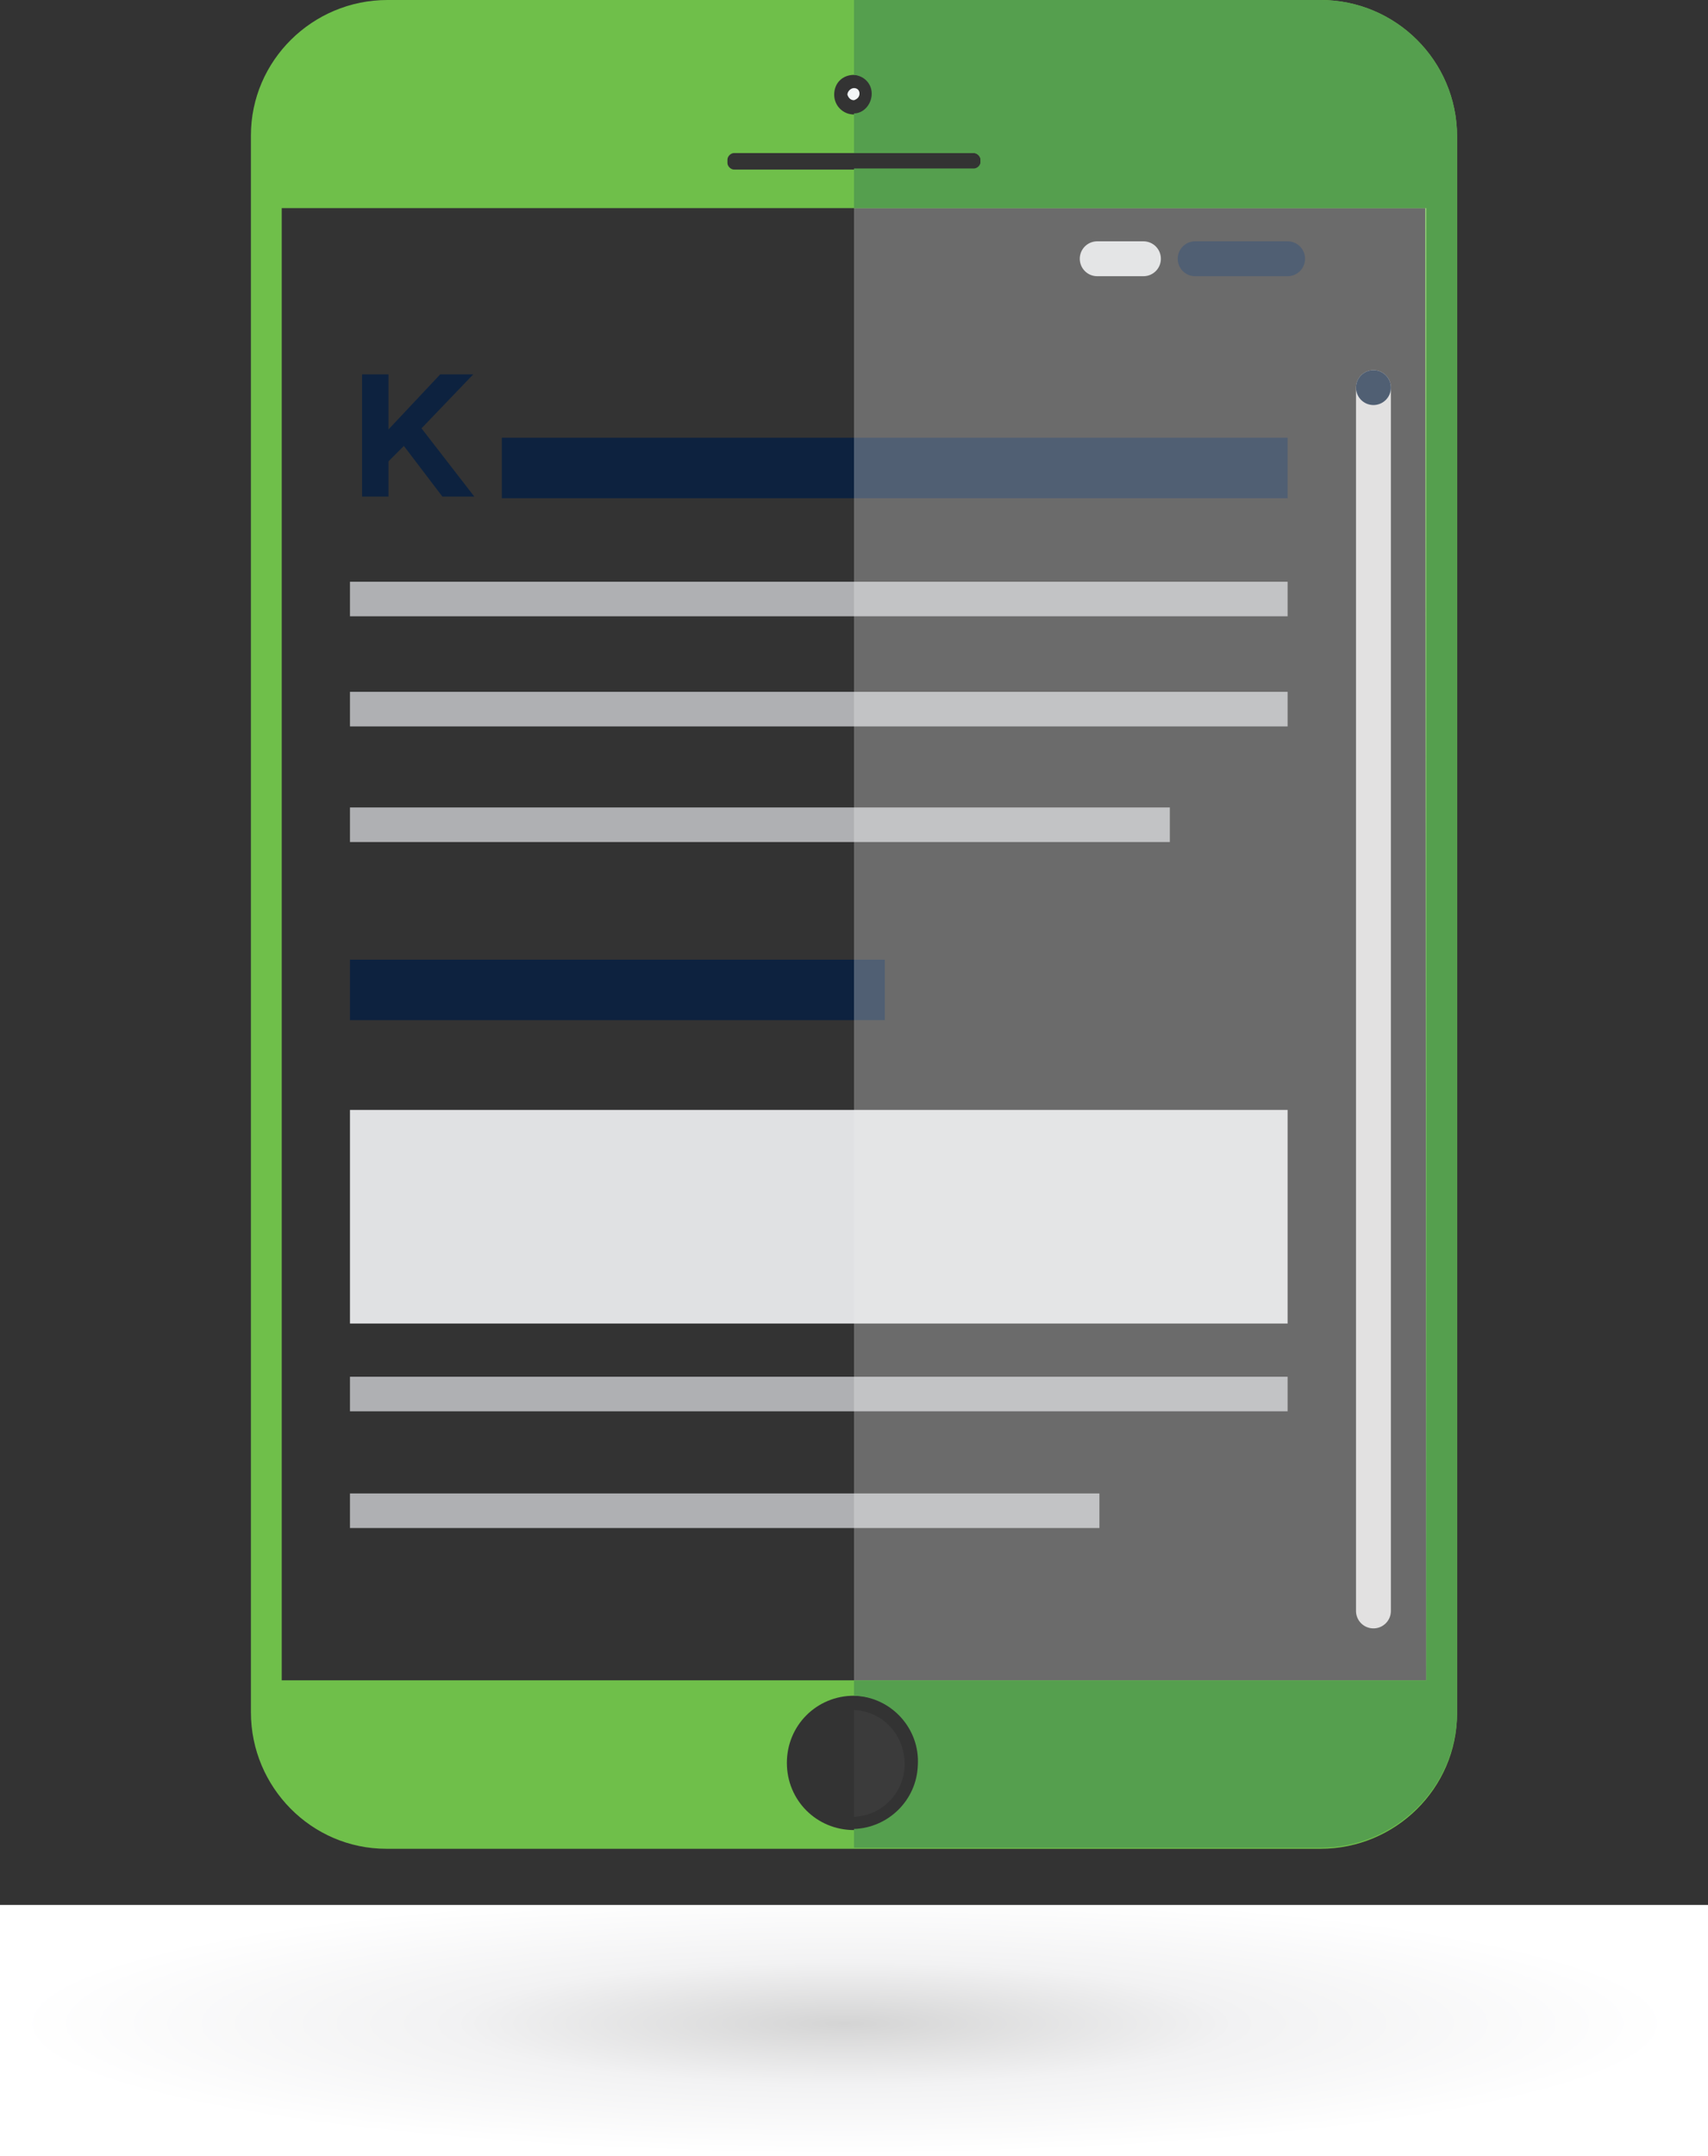
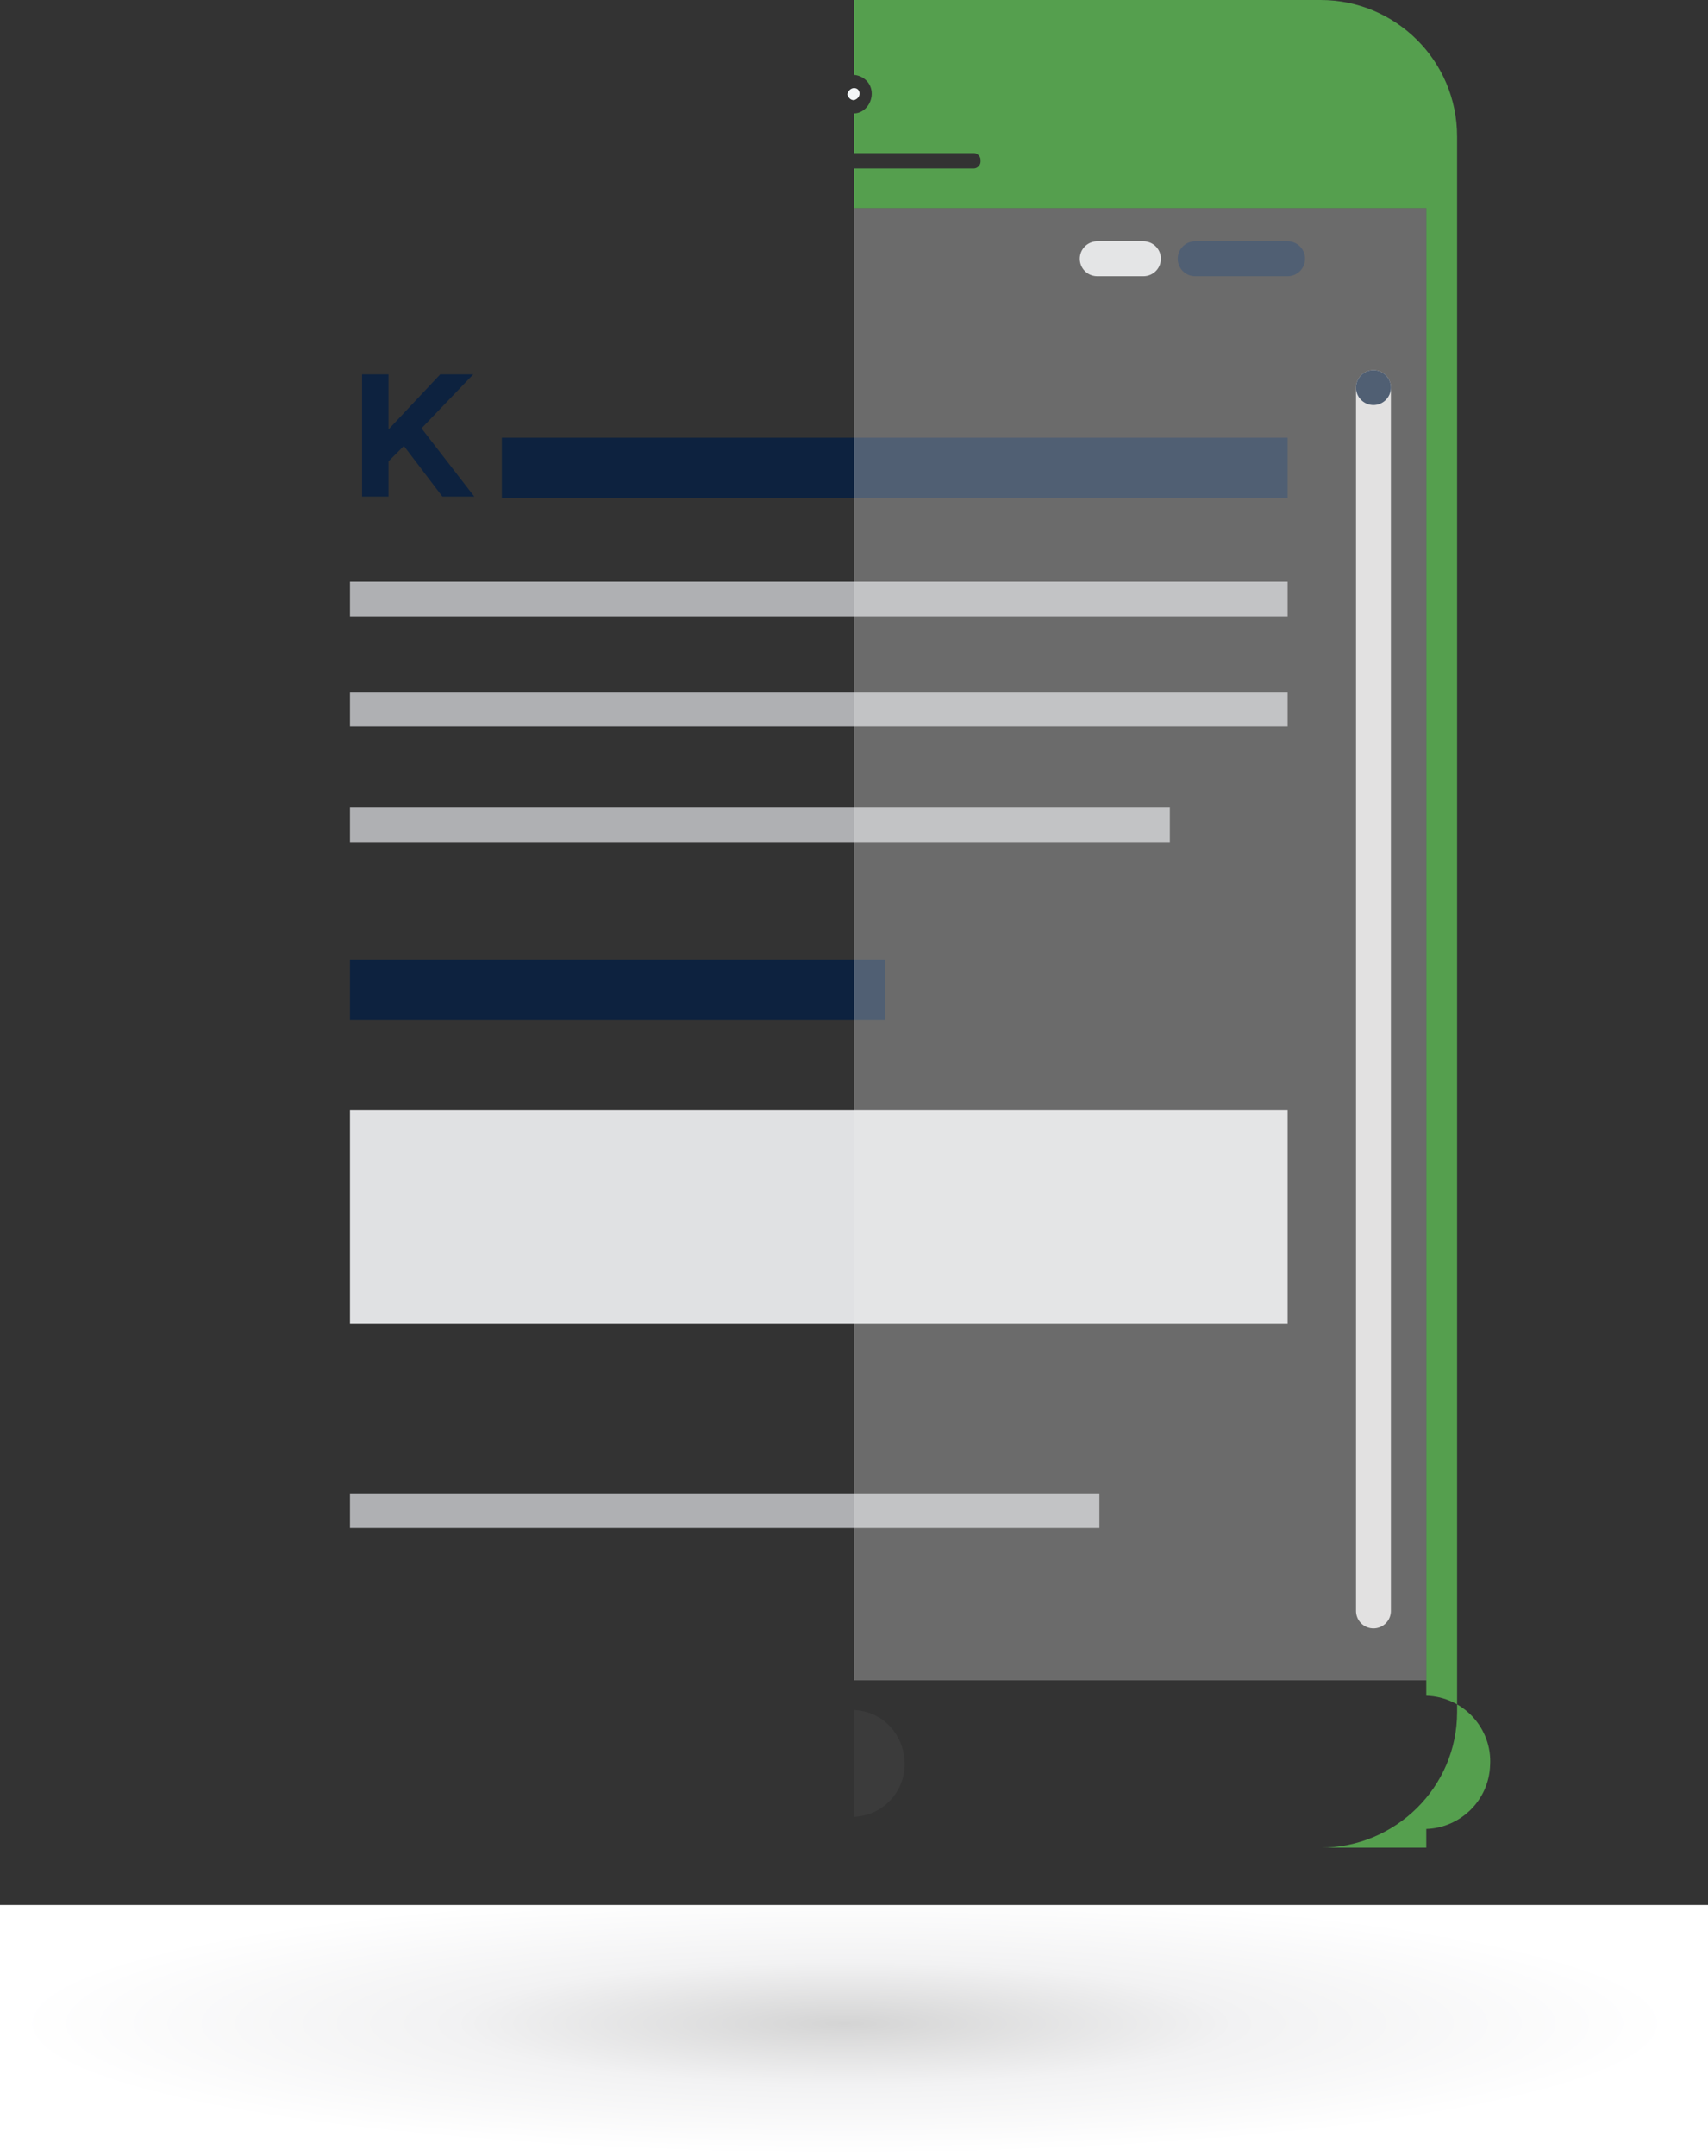
<svg xmlns="http://www.w3.org/2000/svg" xmlns:xlink="http://www.w3.org/1999/xlink" version="1.1" id="Layer_1" x="0px" y="0px" viewBox="0 0 155.2 195.8" style="enable-background:new 0 0 155.2 195.8;" xml:space="preserve">
  <rect x="0" y="0" width="155.2" height="195.8" fill="#333333" stroke="none" />
  <style type="text/css">
	.st0{clip-path:url(#SVGID_00000086682421481027579760000011146739797000792194_);}
	.st1{clip-path:url(#SVGID_00000003088369533045955630000012405421727672415412_);}
	.st2{clip-path:url(#SVGID_00000107565093014402103160000018174420750159028097_);}
	.st3{clip-path:url(#SVGID_00000040548957189379832050000004199216448456679090_);}
	.st4{fill:url(#SVGID_00000168115288011889192700000001672653927649079963_);}
	.st5{clip-path:url(#SVGID_00000018237707071492829800000014098236197543475628_);}
	.st6{opacity:0.1;}
	.st7{clip-path:url(#SVGID_00000059271076132667056270000004167919862346585489_);}
	.st8{clip-path:url(#SVGID_00000075153915361177484220000000509606605678743702_);}
	.st9{fill:#808284;}
	.st10{fill:#F3F6F7;}
	.st11{fill:#6FBF4A;}
	.st12{fill:#0D223F;}
	.st13{fill:none;stroke:#AFB0B3;stroke-width:3.14;stroke-miterlimit:10;}
	.st14{fill:none;stroke:#0D223F;stroke-width:3.17;stroke-linecap:round;stroke-miterlimit:10;}
	.st15{fill:none;stroke:#E0E1E3;stroke-width:3.17;stroke-linecap:round;stroke-miterlimit:10;}
	.st16{fill:none;stroke:#DDDCDC;stroke-width:3.17;stroke-linecap:round;stroke-miterlimit:10;}
	.st17{fill:none;stroke:#0D223F;stroke-width:5.49;stroke-miterlimit:10;}
	.st18{fill:#E0E1E3;}
	.st19{fill:#559F4E;}
	.st20{clip-path:url(#SVGID_00000182521795949948168290000005877991364791692709_);}
	.st21{opacity:0.3;}
	.st22{clip-path:url(#SVGID_00000132082869574542305520000016308499721366554554_);}
	.st23{clip-path:url(#SVGID_00000113347737814050985400000002317889342724394881_);}
	.st24{fill:#EEEEEF;}
</style>
  <g>
    <g id="Layer_2_00000083090436751508148620000010693086494589026988_">
      <g id="Layer_1-2">
        <g>
          <defs>
            <rect id="SVGID_1_" width="155.2" height="195.8" />
          </defs>
          <clipPath id="SVGID_00000006694134682647067920000006127896062484869277_">
            <use xlink:href="#SVGID_1_" style="overflow:visible;" />
          </clipPath>
          <g style="clip-path:url(#SVGID_00000006694134682647067920000006127896062484869277_);">
            <g>
              <defs>
                <rect id="SVGID_00000155131370039610779180000006530063037942455478_" width="155.2" height="195.8" />
              </defs>
              <clipPath id="SVGID_00000049209821407914943180000006021486926512639644_">
                <use xlink:href="#SVGID_00000155131370039610779180000006530063037942455478_" style="overflow:visible;" />
              </clipPath>
              <g style="clip-path:url(#SVGID_00000049209821407914943180000006021486926512639644_);">
                <g>
                  <g>
                    <defs>
                      <rect id="SVGID_00000101088581695020387970000010984638439900144815_" y="173" width="155.2" height="22.9" />
                    </defs>
                    <clipPath id="SVGID_00000073706292742955783250000010620194107196698273_">
                      <use xlink:href="#SVGID_00000101088581695020387970000010984638439900144815_" style="overflow:visible;" />
                    </clipPath>
                    <g style="clip-path:url(#SVGID_00000073706292742955783250000010620194107196698273_);">
                      <g>
                        <defs>
                          <rect id="SVGID_00000142170140816589670070000003421459465893334146_" y="173" width="155.2" height="22.9" />
                        </defs>
                        <clipPath id="SVGID_00000100381421615821978690000001260657232492262557_">
                          <use xlink:href="#SVGID_00000142170140816589670070000003421459465893334146_" style="overflow:visible;" />
                        </clipPath>
                        <g style="clip-path:url(#SVGID_00000100381421615821978690000001260657232492262557_);">
                          <radialGradient id="SVGID_00000137849612940008394350000014574853602042737280_" cx="-462.142" cy="-68.872" r="1" gradientTransform="matrix(74.72 0 0 11.9 34608.242 1003.35)" gradientUnits="userSpaceOnUse">
                            <stop offset="0" style="stop-color:#D4D4D4" />
                            <stop offset="0.47" style="stop-color:#F2F2F3" />
                            <stop offset="1" style="stop-color:#FFFFFF" />
                          </radialGradient>
                          <rect y="173" style="fill:url(#SVGID_00000137849612940008394350000014574853602042737280_);" width="155.2" height="22.9" />
                        </g>
                      </g>
                    </g>
                  </g>
                </g>
              </g>
            </g>
            <g>
              <defs>
                <rect id="SVGID_00000163780891206261038660000017196370087339892630_" width="155.2" height="195.8" />
              </defs>
              <clipPath id="SVGID_00000067203078568963916960000015604791335230395804_">
                <use xlink:href="#SVGID_00000163780891206261038660000017196370087339892630_" style="overflow:visible;" />
              </clipPath>
              <g style="clip-path:url(#SVGID_00000067203078568963916960000015604791335230395804_);">
                <g class="st6">
                  <g>
                    <defs>
                      <rect id="SVGID_00000000181273255328114450000016611921882013159329_" x="77.6" y="155.3" width="4.8" height="9.7" />
                    </defs>
                    <clipPath id="SVGID_00000085970412691181884960000003042646066981979812_">
                      <use xlink:href="#SVGID_00000000181273255328114450000016611921882013159329_" style="overflow:visible;" />
                    </clipPath>
                    <g style="clip-path:url(#SVGID_00000085970412691181884960000003042646066981979812_);">
                      <g>
                        <defs>
                          <rect id="SVGID_00000058581527047537518710000014220723841535392427_" x="77.6" y="155.3" width="4.8" height="9.7" />
                        </defs>
                        <clipPath id="SVGID_00000009581115889844467600000014617202629841341587_">
                          <use xlink:href="#SVGID_00000058581527047537518710000014220723841535392427_" style="overflow:visible;" />
                        </clipPath>
                        <g style="clip-path:url(#SVGID_00000009581115889844467600000014617202629841341587_);">
                          <path class="st9" d="M77.6,155.3c2.7,0.1,4.7,2.4,4.6,5.1c-0.1,2.5-2.1,4.5-4.6,4.6V155.3z" />
                        </g>
                      </g>
                    </g>
                  </g>
                </g>
                <path class="st10" d="M78.1,8.5c0,0.3-0.2,0.5-0.5,0.6c-0.3,0-0.5-0.2-0.6-0.5C77,8.3,77.3,8,77.6,8c0,0,0,0,0,0         C77.9,8,78.1,8.2,78.1,8.5C78.1,8.5,78.1,8.5,78.1,8.5" />
-                 <path class="st11" d="M120,0H35.2c-6.8,0-12.4,5.5-12.4,12.3c0,0,0,0,0,0v143.2c0,6.8,5.5,12.4,12.3,12.4c0,0,0,0,0,0H120         c6.8,0,12.4-5.5,12.4-12.3v0V12.4C132.4,5.5,126.8,0,120,0C120,0,120,0,120,0 M77.6,6.8c1,0,1.8,0.8,1.8,1.8         s-0.8,1.8-1.8,1.8s-1.8-0.8-1.8-1.8c0,0,0,0,0,0C75.8,7.5,76.6,6.8,77.6,6.8C77.6,6.7,77.6,6.7,77.6,6.8 M66.1,14.5         c0-0.3,0.3-0.6,0.6-0.6c0,0,0,0,0,0h21.8c0.3,0,0.6,0.3,0.6,0.6c0,0,0,0,0,0v0.3c0,0.3-0.3,0.6-0.6,0.6H66.7         c-0.3,0-0.6-0.3-0.6-0.6V14.5z M77.6,166.2c-3.4,0-6.1-2.7-6.1-6.1c0-3.4,2.7-6.1,6.1-6.1c3.4,0,6.1,2.7,6.1,6.1c0,0,0,0,0,0         C83.7,163.5,81,166.2,77.6,166.2C77.6,166.2,77.6,166.2,77.6,166.2 M129.6,152.6h-104V18.9h103.9L129.6,152.6z" />
                <polygon class="st12" points="43,34 40,34 35.3,39 35.3,34 32.9,34 32.9,45.1 35.3,45.1 35.3,41.9 36.7,40.5 40.2,45.1          43.1,45.1 38.3,38.9        " />
                <line class="st13" x1="31.8" y1="54.4" x2="117" y2="54.4" />
                <line class="st14" x1="108.6" y1="23.5" x2="117" y2="23.5" />
                <line class="st15" x1="99.7" y1="23.5" x2="103.9" y2="23.5" />
                <line class="st16" x1="124.8" y1="35.2" x2="124.8" y2="146.3" />
                <line class="st14" x1="124.8" y1="35.2" x2="124.8" y2="35.2" />
                <line class="st13" x1="31.8" y1="64.4" x2="117" y2="64.4" />
                <line class="st13" x1="31.8" y1="74.9" x2="106.3" y2="74.9" />
-                 <line class="st13" x1="31.8" y1="126.6" x2="117" y2="126.6" />
                <line class="st13" x1="31.8" y1="137.2" x2="99.9" y2="137.2" />
                <line class="st17" x1="45.6" y1="42.5" x2="117" y2="42.5" />
                <line class="st17" x1="31.8" y1="89.9" x2="80.4" y2="89.9" />
                <rect x="31.8" y="100.8" class="st18" width="85.2" height="19.4" />
-                 <path class="st19" d="M120,0H77.6v6.8c1,0.1,1.7,0.9,1.6,1.9c-0.1,0.9-0.8,1.6-1.6,1.6v3.6h10.9c0.3,0,0.6,0.3,0.6,0.6v0.2         c0,0.3-0.3,0.6-0.6,0.6H77.6v3.6h52v133.7h-52v1.4c3.4,0.1,6,3,5.8,6.3c-0.1,3.2-2.7,5.7-5.8,5.8v1.7H120         c6.8,0,12.4-5.5,12.4-12.3v0V12.4C132.4,5.5,126.8,0,120,0C120,0,120,0,120,0" />
+                 <path class="st19" d="M120,0H77.6v6.8c1,0.1,1.7,0.9,1.6,1.9c-0.1,0.9-0.8,1.6-1.6,1.6v3.6h10.9c0.3,0,0.6,0.3,0.6,0.6v0.2         c0,0.3-0.3,0.6-0.6,0.6H77.6v3.6h52v133.7v1.4c3.4,0.1,6,3,5.8,6.3c-0.1,3.2-2.7,5.7-5.8,5.8v1.7H120         c6.8,0,12.4-5.5,12.4-12.3v0V12.4C132.4,5.5,126.8,0,120,0C120,0,120,0,120,0" />
              </g>
            </g>
            <g>
              <defs>
                <rect id="SVGID_00000067918181947779162160000011560615689955662722_" width="155.2" height="195.8" />
              </defs>
              <clipPath id="SVGID_00000088096100684265916310000016996403746627066007_">
                <use xlink:href="#SVGID_00000067918181947779162160000011560615689955662722_" style="overflow:visible;" />
              </clipPath>
              <g style="clip-path:url(#SVGID_00000088096100684265916310000016996403746627066007_);">
                <g class="st21">
                  <g>
                    <defs>
                      <rect id="SVGID_00000002379687146098272180000003767489334361468583_" x="77.6" y="18.9" width="52" height="133.7" />
                    </defs>
                    <clipPath id="SVGID_00000054252839148160756100000001505279265837282750_">
                      <use xlink:href="#SVGID_00000002379687146098272180000003767489334361468583_" style="overflow:visible;" />
                    </clipPath>
                    <g style="clip-path:url(#SVGID_00000054252839148160756100000001505279265837282750_);">
                      <g>
                        <defs>
                          <rect id="SVGID_00000114049513934382439630000017918880520875984022_" x="77.6" y="18.9" width="52" height="133.7" />
                        </defs>
                        <clipPath id="SVGID_00000029009175652170003970000002196112735210491830_">
                          <use xlink:href="#SVGID_00000114049513934382439630000017918880520875984022_" style="overflow:visible;" />
                        </clipPath>
                        <g style="clip-path:url(#SVGID_00000029009175652170003970000002196112735210491830_);">
                          <rect x="77.6" y="18.9" class="st24" width="52" height="133.7" />
                        </g>
                      </g>
                    </g>
                  </g>
                </g>
              </g>
            </g>
          </g>
        </g>
      </g>
    </g>
  </g>
</svg>